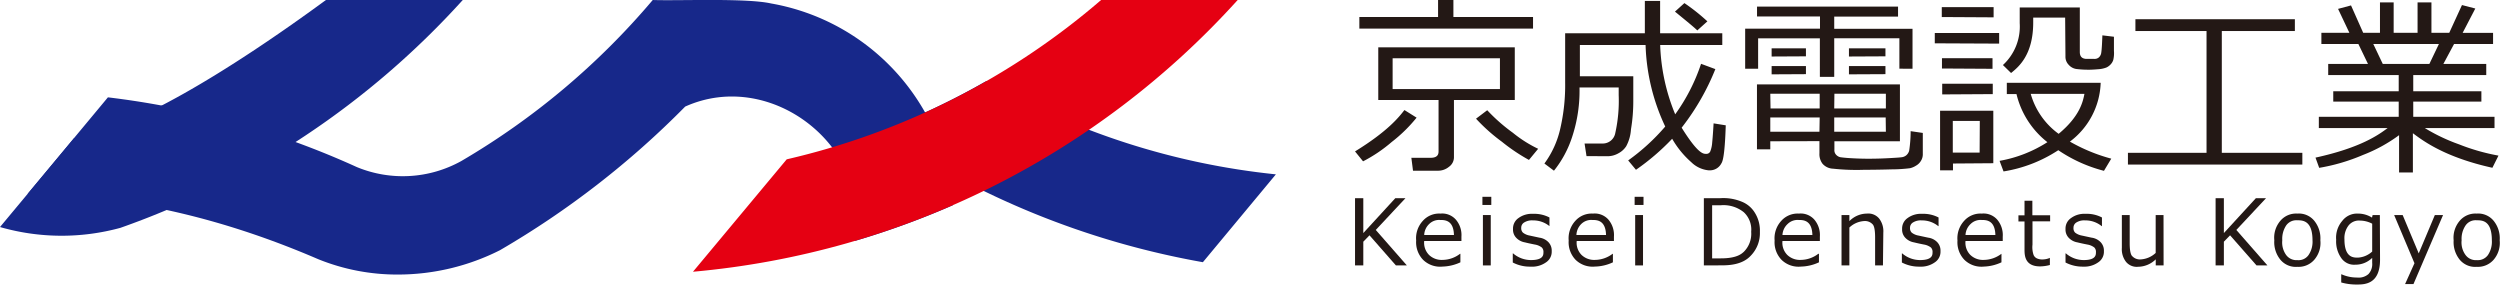
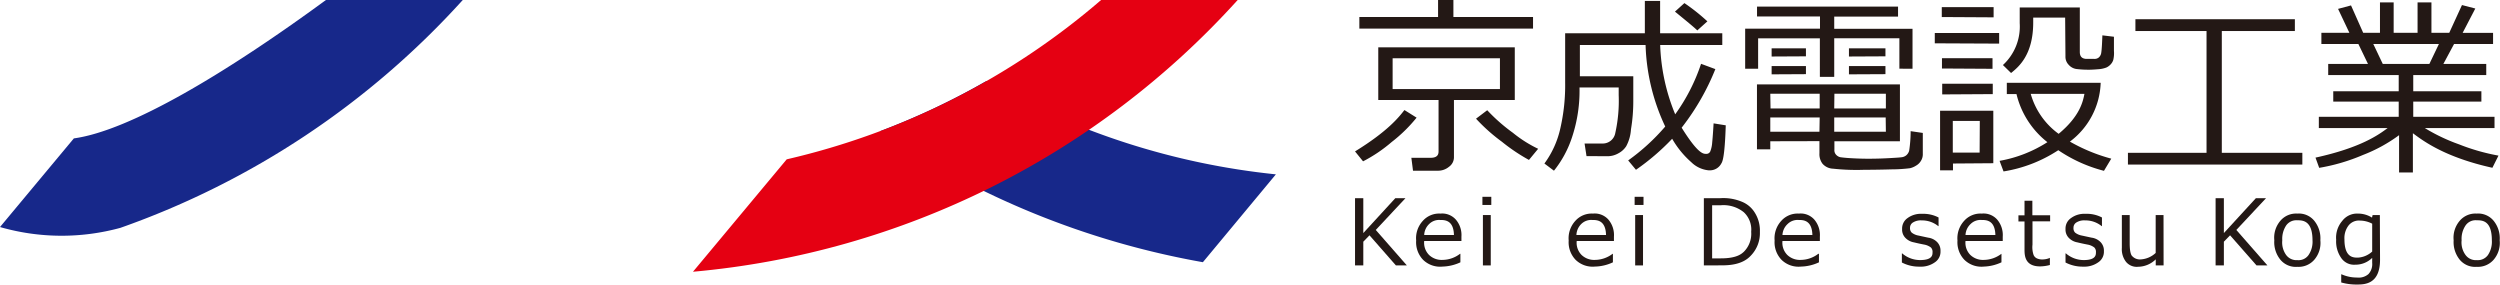
<svg xmlns="http://www.w3.org/2000/svg" viewBox="0 0 410.95 46.77">
  <defs>
    <style>.cls-1{fill:#17288a;}.cls-2{fill:#e50012;}.cls-3{fill:#231815;}</style>
  </defs>
  <g id="レイヤー_2" data-name="レイヤー 2">
    <g id="レイヤー_2-2" data-name="レイヤー 2">
      <path class="cls-1" d="M197.73,43.1l12-14.44a120.29,120.29,0,0,1-47.6-15.34,120,120,0,0,1-17.41,8.22A136.58,136.58,0,0,0,197.73,43.1Z" />
      <path class="cls-1" d="M76.07,0H53.58C37.2,12,21.37,21.48,12.14,22.75L0,37.32a36.58,36.58,0,0,0,19.8.13v0A137.44,137.44,0,0,0,76.07,0Z" />
-       <path class="cls-1" d="M156.64,33.73A36.24,36.24,0,0,0,126.76.57C122.58-.35,111.69.15,107.3,0A121.77,121.77,0,0,1,75.83,26.47a19.79,19.79,0,0,1-17.16,1A138.53,138.53,0,0,0,17.74,16L4.54,31.87c17.07.27,32.91,4.33,47.78,10.74a34.53,34.53,0,0,0,13.13,2.52,37.26,37.26,0,0,0,16.73-4,145.21,145.21,0,0,0,30.45-23.61h0c14.18-6.39,30.88,6.74,27.91,22.08A136.73,136.73,0,0,0,156.64,33.73Z" />
      <path class="cls-2" d="M203.45,0H181a120.74,120.74,0,0,1-51.68,26.19L113.91,44.67A137.1,137.1,0,0,0,203.45,0Z" />
      <path class="cls-3" d="M251.33,26.29a30,30,0,0,1-4.46-3,29.21,29.21,0,0,1-4.24-3.78l1.84-1.39a29.12,29.12,0,0,0,4.22,3.71,20.73,20.73,0,0,0,4.15,2.63Zm-27.27.23-1.32-1.63c5.41-3.33,7.22-5.64,8.12-6.8l2,1.25a24.42,24.42,0,0,1-4.09,4A24.07,24.07,0,0,1,224.06,26.52Zm22.5-16.94H228.92v5.06h17.64ZM236.27,28.06h-4L232,25.94h3.16c1.31,0,1.31-.75,1.31-1.13V16.44h-9.91V7.78H249v8.66H239v9.37a1.91,1.91,0,0,1-.82,1.61A2.81,2.81,0,0,1,236.27,28.06ZM223.45,4.7V2.79h12.94V0h2.52V2.79H252V4.7Z" />
      <path class="cls-3" d="M279,5c-.48-.5-2.61-2.22-3.67-3.09L276.88.51a32,32,0,0,1,3.78,3ZM260.79,25.66l-.32-2.07h2.89a2.09,2.09,0,0,0,2.16-1.72,24.43,24.43,0,0,0,.56-6.24l0-1.25h-6.44a24.13,24.13,0,0,1-1.2,8.09,17.51,17.51,0,0,1-3,5.59l-1.57-1.18A15.38,15.38,0,0,0,256.51,21a31.57,31.57,0,0,0,.77-7.45V5.47h13.1V.15h2.51V5.47h10.22V7.4H272.9a32.48,32.48,0,0,0,2.47,11.39,30.75,30.75,0,0,0,4.25-8.3l2.35.87a39.28,39.28,0,0,1-5.34,9.37l-.2.26c2.68,4.3,3.55,4.3,4,4.3a.69.69,0,0,0,.72-.44,4.89,4.89,0,0,0,.3-1.42c.1-1,.19-2.43.23-3.15l2,.32c-.17,5.31-.55,6-.74,6.29A2.11,2.11,0,0,1,281.07,28h-.2A4.71,4.71,0,0,1,278,26.65a15.09,15.09,0,0,1-3.13-3.84,37.91,37.91,0,0,1-5.95,5.1l-1.28-1.54a34.15,34.15,0,0,0,6.09-5.57A33.65,33.65,0,0,1,270.5,7.4H259.7v5.14h8.78v4a27.92,27.92,0,0,1-.38,4.72,6.71,6.71,0,0,1-.78,2.77,3.4,3.4,0,0,1-1.27,1.16,3.59,3.59,0,0,1-1.92.49Z" />
-       <path class="cls-3" d="M299.12,19.31H291v2.34h8.08Zm10.85,0h-8.46v2.34H310Zm-8.46-1.48H310V15.41h-8.46Zm-10.47,0h8.08V15.41H291ZM291,23.22v1.33h-2.19V13.87h23.5v9.35H301.54v1.36a1.08,1.08,0,0,0,.31.89,1.32,1.32,0,0,0,.88.4c.58.08,1.43.13,1.86.15,1.28.07,2.15.07,2.59.07,1.54,0,2.68-.06,3.24-.09,1.71-.09,2-.13,2.15-.15a1.49,1.49,0,0,0,.77-.31,1.54,1.54,0,0,0,.49-.77,21.62,21.62,0,0,0,.24-3.21l2,.29v3.44a2,2,0,0,1-.3,1.14,2.17,2.17,0,0,1-.8.79,3.22,3.22,0,0,1-1,.43,24.81,24.81,0,0,1-3,.19c-2.43.07-3.82.07-4.51.07a35.5,35.5,0,0,1-5.12-.18,2.43,2.43,0,0,1-1.74-.8,2.57,2.57,0,0,1-.52-1.73v-2Zm12.93-11V10.86h6v1.33Zm-12.71,0V10.86h5.64v1.33Zm12.71-2.93V7.94h6V9.26Zm-12.71,0V7.94h5.64V9.26Zm21,2v-5H301.51v6.34h-2.36V6.3H289v5h-2.13V4.71h12.3v-2H288.82V1.08H312l0,1.65H301.51v2h12.87v6.57Z" />
+       <path class="cls-3" d="M299.12,19.31H291v2.34h8.08Zm10.85,0h-8.46v2.34H310Zm-8.46-1.48H310V15.41h-8.46Zm-10.47,0h8.08V15.41H291M291,23.22v1.33h-2.19V13.87h23.5v9.35H301.54v1.36a1.08,1.08,0,0,0,.31.89,1.32,1.32,0,0,0,.88.4c.58.08,1.43.13,1.86.15,1.28.07,2.15.07,2.59.07,1.54,0,2.68-.06,3.24-.09,1.71-.09,2-.13,2.15-.15a1.49,1.49,0,0,0,.77-.31,1.54,1.54,0,0,0,.49-.77,21.62,21.62,0,0,0,.24-3.21l2,.29v3.44a2,2,0,0,1-.3,1.14,2.17,2.17,0,0,1-.8.79,3.22,3.22,0,0,1-1,.43,24.81,24.81,0,0,1-3,.19c-2.43.07-3.82.07-4.51.07a35.5,35.5,0,0,1-5.12-.18,2.43,2.43,0,0,1-1.74-.8,2.57,2.57,0,0,1-.52-1.73v-2Zm12.93-11V10.86h6v1.33Zm-12.71,0V10.86h5.64v1.33Zm12.71-2.93V7.94h6V9.26Zm-12.71,0V7.94h5.64V9.26Zm21,2v-5H301.51v6.34h-2.36V6.3H289v5h-2.13V4.71h12.3v-2H288.82V1.08H312l0,1.65H301.51v2h12.87v6.57Z" />
      <path class="cls-3" d="M325.44,19.88H321v5.21h4.41Zm-4.41,7V28h-2.12V18.2h8.75v8.63Zm-1.77-11.36V13.76h8.31v1.71ZM338.4,22c3.52-2.92,4-5.35,4.24-6.57h-8.83A12.2,12.2,0,0,0,338.4,22Zm1.82,1.26a28.63,28.63,0,0,0,6.83,2.82l-1.2,2a24,24,0,0,1-7.51-3.39,23,23,0,0,1-9,3.49l-.65-1.74a21.4,21.4,0,0,0,7.86-3.07,14.26,14.26,0,0,1-5.08-7.91h-1.59V13.61h15.43A12.57,12.57,0,0,1,340.22,23.3Zm-21-12V9.57h8.31v1.74Zm-1.18-4.14V5.42h10.58V7.17Zm21.43-4.23h-5.25v.8c0,5.37-2.43,7.33-3.64,8.31l-1.34-1.31A8.58,8.58,0,0,0,332,3.82V1.23h9.88V8.55c0,1,.66,1.09,1,1.13h1.35a1.07,1.07,0,0,0,.8-.26,1.28,1.28,0,0,0,.38-.8c.09-.53.15-2,.18-2.81l1.9.23V8.37a4.85,4.85,0,0,1-.11,1.48,1.87,1.87,0,0,1-.41.71,2.2,2.2,0,0,1-.73.54,4.46,4.46,0,0,1-1.35.28c-.91.08-1.37.08-1.59.08a15.69,15.69,0,0,1-1.82-.1,2.06,2.06,0,0,1-1.42-.7,1.88,1.88,0,0,1-.54-1.4Zm-20.28-.09V1.17h8.52V2.85Z" />
      <polygon class="cls-3" points="349.79 27.05 349.79 25.12 362.71 25.12 362.71 5.1 351.02 5.1 351.02 3.16 377.23 3.16 377.23 5.1 365.22 5.1 365.22 25.12 378.46 25.12 378.46 27.05 349.79 27.05" />
      <path class="cls-3" d="M390.12,7.23l1.56,3.28h7.66l1.57-3.28Zm-8.89,20.36-.61-1.68c7.53-1.65,10.42-3.79,11.86-4.86H381.17V19.2H394.3V16.7H383.54V15H394.3V12.34H382.71V10.51h6.54l-1.58-3.28h-6.08V5.39h4.6l-1.86-3.93,2.13-.57,2,4.5h2.76v-5h2.25v5h3.93v-5h2.28v5h2.93L404.7.83l2.19.57-2.08,4h5V7.23h-6.41l-1.76,3.28h7.05v1.83h-12V15h11.2V16.7h-11.2v2.5h13.36v1.85H398.59a30,30,0,0,0,5.63,2.68,33.84,33.84,0,0,0,6.48,1.85l-1,2c-7.77-1.72-11.3-4.36-13.07-5.68v6.45h-2.27V22.22a25.27,25.27,0,0,1-5.93,3.25A31.52,31.52,0,0,1,381.23,27.59Z" />
      <polygon class="cls-3" points="231.26 43.63 229.46 43.63 225.12 38.68 224.1 39.73 224.1 43.63 222.74 43.63 222.74 32.58 224.1 32.58 224.1 38.31 229.36 32.58 231.03 32.58 226.15 37.8 231.26 43.63" />
      <path class="cls-3" d="M237.13,43.82a4,4,0,0,1-3.2-1.11,4.15,4.15,0,0,1-1.14-3.17,4.2,4.2,0,0,1,1.09-3.23,3.57,3.57,0,0,1,2.89-1.2,3,3,0,0,1,2.55,1,3.89,3.89,0,0,1,.91,2.8v.71h-6.12a2.84,2.84,0,0,0,.81,2.3,3,3,0,0,0,2.24.8,4.77,4.77,0,0,0,2.84-1h.06v1.4A7.31,7.31,0,0,1,237.13,43.82Zm-3-5.19H239c-.06-2.47-1.53-2.47-2.27-2.47a2.31,2.31,0,0,0-1.8.66A2.63,2.63,0,0,0,234.11,38.63Z" />
      <path class="cls-3" d="M245.05,43.63h-1.29V35.35h1.29Zm.09-9.94h-1.46V32.35h1.46Z" />
-       <path class="cls-3" d="M251.59,43.83a6.05,6.05,0,0,1-2.92-.68v-1.5h.05a4.52,4.52,0,0,0,2.94,1.1c2.05,0,2.05-.86,2.05-1.29a1,1,0,0,0-.27-.78,2.53,2.53,0,0,0-1.13-.48c-.72-.14-1.34-.28-1.65-.36a2.55,2.55,0,0,1-1.44-.77,1.93,1.93,0,0,1-.51-1.42,2.09,2.09,0,0,1,.89-1.8,3.71,3.71,0,0,1,2.39-.7,5.39,5.39,0,0,1,2.71.6v1.42h0a4.2,4.2,0,0,0-2.72-.94,2.39,2.39,0,0,0-1.4.32,1,1,0,0,0-.52.91,1,1,0,0,0,.28.78,2.48,2.48,0,0,0,1.1.48l1.62.35a2.5,2.5,0,0,1,1.51.78,2,2,0,0,1,.5,1.43,2.08,2.08,0,0,1-.93,1.84A3.94,3.94,0,0,1,251.59,43.83Z" />
      <path class="cls-3" d="M262.16,43.82A4,4,0,0,1,259,42.71a4.15,4.15,0,0,1-1.14-3.17,4.24,4.24,0,0,1,1.09-3.23,3.59,3.59,0,0,1,2.9-1.2,3,3,0,0,1,2.55,1,3.92,3.92,0,0,1,.9,2.8v.71h-6.12a2.84,2.84,0,0,0,.81,2.3,3,3,0,0,0,2.24.8,4.83,4.83,0,0,0,2.85-1h.05v1.4A7.25,7.25,0,0,1,262.16,43.82Zm-3-5.19H264c-.06-2.47-1.53-2.47-2.26-2.47a2.32,2.32,0,0,0-1.81.66A2.68,2.68,0,0,0,259.13,38.63Z" />
      <path class="cls-3" d="M270.08,43.63h-1.29V35.35h1.29Zm.08-9.94H268.7V32.35h1.46Z" />
      <path class="cls-3" d="M281.44,33.74v8.73h1.42c2.62,0,3.41-.73,3.81-1.1a4.18,4.18,0,0,0,1.19-3.27,3.9,3.9,0,0,0-1.21-3.21,5.32,5.32,0,0,0-3.79-1.15Zm-1.36,9.89V32.58h2.66a7.92,7.92,0,0,1,3.66.61,4.45,4.45,0,0,1,2.11,1.86,5.5,5.5,0,0,1,.78,3.07A5.29,5.29,0,0,1,287.82,42c-1.46,1.62-3.85,1.62-5.05,1.62Z" />
      <path class="cls-3" d="M296.06,43.82a4,4,0,0,1-3.21-1.11,4.15,4.15,0,0,1-1.14-3.17,4.24,4.24,0,0,1,1.09-3.23,3.59,3.59,0,0,1,2.9-1.2,3,3,0,0,1,2.55,1,3.92,3.92,0,0,1,.9,2.8v.71H293a2.84,2.84,0,0,0,.81,2.3,3,3,0,0,0,2.24.8,4.77,4.77,0,0,0,2.84-1H299v1.4A7.28,7.28,0,0,1,296.06,43.82Zm-3-5.19h4.86c-.06-2.47-1.53-2.47-2.26-2.47a2.32,2.32,0,0,0-1.81.66A2.63,2.63,0,0,0,293,38.63Z" />
-       <path class="cls-3" d="M309.52,43.63h-1.29V39c0-1.61-.28-2-.42-2.14a1.71,1.71,0,0,0-1.4-.52A3.87,3.87,0,0,0,304,37.4v6.23h-1.29V35.35H304v1a4.07,4.07,0,0,1,2.89-1.24,2.3,2.3,0,0,1,2,.81,3.41,3.41,0,0,1,.69,2.32Z" />
      <path class="cls-3" d="M315.55,43.83a6.05,6.05,0,0,1-2.92-.68v-1.5h.05a4.5,4.5,0,0,0,2.94,1.1c2.05,0,2.05-.86,2.05-1.29a1,1,0,0,0-.27-.78,2.58,2.58,0,0,0-1.13-.48c-.72-.14-1.34-.28-1.65-.36a2.55,2.55,0,0,1-1.44-.77,1.93,1.93,0,0,1-.51-1.42,2.09,2.09,0,0,1,.89-1.8,3.71,3.71,0,0,1,2.39-.7,5.39,5.39,0,0,1,2.71.6v1.42h-.05a4.22,4.22,0,0,0-2.72-.94,2.39,2.39,0,0,0-1.4.32,1,1,0,0,0-.52.91,1,1,0,0,0,.28.78,2.48,2.48,0,0,0,1.1.48l1.62.35a2.5,2.5,0,0,1,1.51.78,2,2,0,0,1,.5,1.43,2.08,2.08,0,0,1-.93,1.84A3.94,3.94,0,0,1,315.55,43.83Z" />
      <path class="cls-3" d="M326.12,43.82a4,4,0,0,1-3.21-1.11,4.15,4.15,0,0,1-1.14-3.17,4.24,4.24,0,0,1,1.09-3.23,3.59,3.59,0,0,1,2.9-1.2,3,3,0,0,1,2.55,1,3.92,3.92,0,0,1,.9,2.8v.71h-6.12a2.84,2.84,0,0,0,.81,2.3,3,3,0,0,0,2.24.8,4.83,4.83,0,0,0,2.85-1H329v1.4A7.28,7.28,0,0,1,326.12,43.82Zm-3-5.19H328c-.06-2.47-1.53-2.47-2.26-2.47a2.32,2.32,0,0,0-1.81.66A2.63,2.63,0,0,0,323.09,38.63Z" />
      <path class="cls-3" d="M335.35,43.79c-2.56,0-2.56-1.88-2.56-2.82V36.4h-1v-1h1V33h1.29v2.38H337v1h-2.9v3.84a3.94,3.94,0,0,0,.18,1.69,1.09,1.09,0,0,0,.54.56,2.11,2.11,0,0,0,.94.18,3.15,3.15,0,0,0,1.2-.26h0v1.17A6.41,6.41,0,0,1,335.35,43.79Z" />
      <path class="cls-3" d="M342.45,43.83a6.05,6.05,0,0,1-2.92-.68v-1.5h.06a4.49,4.49,0,0,0,2.94,1.1c2,0,2-.86,2-1.29a1,1,0,0,0-.27-.78,2.53,2.53,0,0,0-1.13-.48c-.72-.14-1.34-.28-1.65-.36a2.55,2.55,0,0,1-1.44-.77,1.93,1.93,0,0,1-.51-1.42,2.07,2.07,0,0,1,.9-1.8,3.68,3.68,0,0,1,2.39-.7,5.34,5.34,0,0,1,2.7.6v1.42h-.05a4.2,4.2,0,0,0-2.72-.94,2.39,2.39,0,0,0-1.4.32,1,1,0,0,0-.51.91,1,1,0,0,0,.27.78,2.52,2.52,0,0,0,1.1.48l1.62.35a2.5,2.5,0,0,1,1.51.78,2,2,0,0,1,.5,1.43,2.08,2.08,0,0,1-.93,1.84A3.93,3.93,0,0,1,342.45,43.83Z" />
      <path class="cls-3" d="M355.65,43.63h-1.29v-1a4.18,4.18,0,0,1-2.88,1.22,2.28,2.28,0,0,1-2-.8,3.39,3.39,0,0,1-.69-2.3V35.35h1.29V40c0,1.6.29,2,.43,2.12a1.71,1.71,0,0,0,1.4.52,3.94,3.94,0,0,0,2.44-1.06V35.35h1.29Z" />
      <polygon class="cls-3" points="372.72 43.63 370.93 43.63 366.58 38.68 365.56 39.73 365.56 43.63 364.2 43.63 364.2 32.58 365.56 32.58 365.56 38.31 370.82 32.58 372.49 32.58 367.61 37.8 372.72 43.63" />
      <path class="cls-3" d="M377.64,36.21a2.05,2.05,0,0,0-1.84.85,4,4,0,0,0-.64,2.44,3.55,3.55,0,0,0,.64,2.42,2.11,2.11,0,0,0,1.84.84,2,2,0,0,0,1.84-.84,3.88,3.88,0,0,0,.65-2.42C380.13,36.21,378.47,36.21,377.64,36.21Zm0,7.65a3.28,3.28,0,0,1-2.79-1.17,4.55,4.55,0,0,1-1-3.19,4.27,4.27,0,0,1,1-3.21,3.37,3.37,0,0,1,2.78-1.18,3.28,3.28,0,0,1,2.79,1.18,4.59,4.59,0,0,1,1,3.21,4.21,4.21,0,0,1-1,3.2A3.41,3.41,0,0,1,377.64,43.86Z" />
      <path class="cls-3" d="M389.94,41.35V36.77a4.39,4.39,0,0,0-2-.51,2.16,2.16,0,0,0-1.88.8,3.41,3.41,0,0,0-.68,2.29c0,3,1.47,3,2.2,3A3.79,3.79,0,0,0,389.94,41.35Zm1.29,1.34c0,4.08-2.57,4.08-3.86,4.08a9.15,9.15,0,0,1-2.52-.34V45.09h.06a6.11,6.11,0,0,0,2.53.53,2.43,2.43,0,0,0,1.89-.57,2.4,2.4,0,0,0,.61-1.83v-.83a3.9,3.9,0,0,1-2.77,1.12,2.55,2.55,0,0,1-2.31-1.09,4.71,4.71,0,0,1-.84-3,4.21,4.21,0,0,1,1-3.11,3.05,3.05,0,0,1,2.56-1.2,4.32,4.32,0,0,1,2.33.66l.1-.42h1.19Z" />
-       <polygon class="cls-3" points="401.59 35.35 396.73 46.69 395.35 46.69 396.89 43.27 393.55 35.35 394.95 35.35 397.59 41.65 400.24 35.35 401.59 35.35" />
      <path class="cls-3" d="M407.13,36.21a2,2,0,0,0-1.84.85,3.91,3.91,0,0,0-.65,2.44,3.47,3.47,0,0,0,.65,2.42,2.1,2.1,0,0,0,1.84.84,2.05,2.05,0,0,0,1.84-.84,3.93,3.93,0,0,0,.64-2.42C409.61,36.21,408,36.21,407.13,36.21Zm0,7.65a3.29,3.29,0,0,1-2.8-1.17,4.59,4.59,0,0,1-1-3.19,4.28,4.28,0,0,1,1-3.21,3.38,3.38,0,0,1,2.79-1.18,3.27,3.27,0,0,1,2.78,1.18,4.56,4.56,0,0,1,1,3.21,4.25,4.25,0,0,1-1,3.2A3.42,3.42,0,0,1,407.13,43.86Z" />
    </g>
  </g>
</svg>